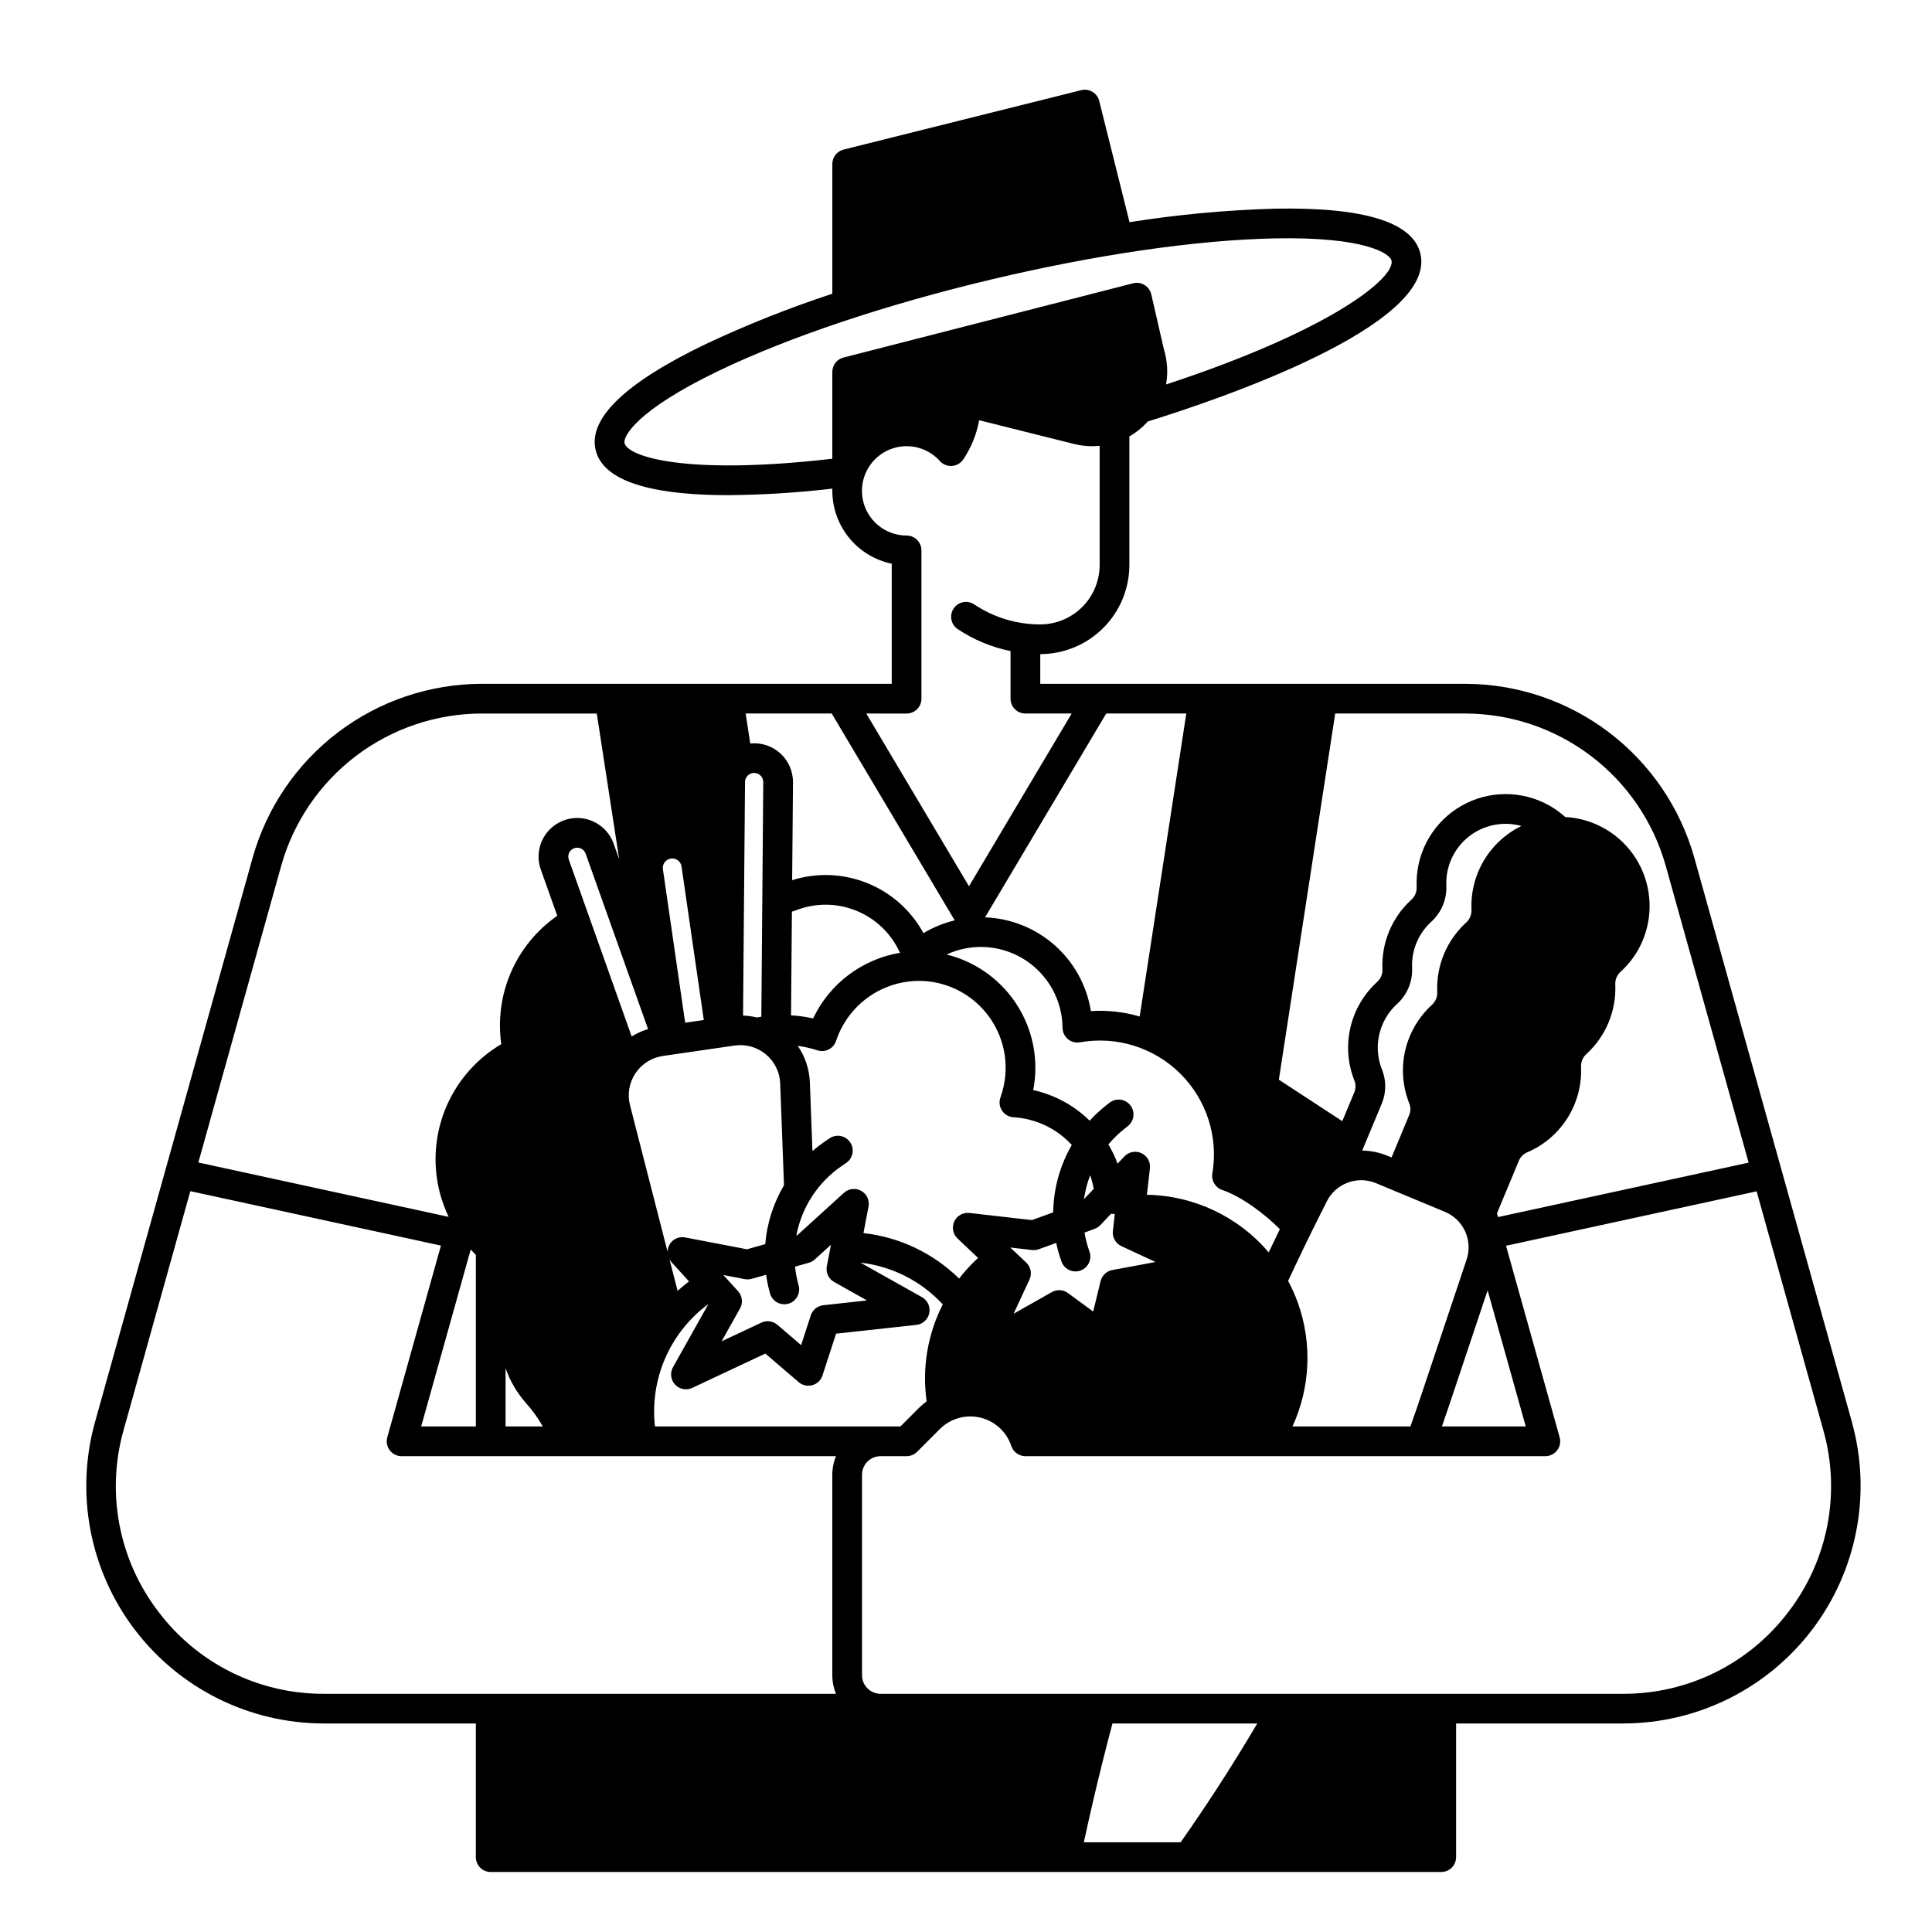
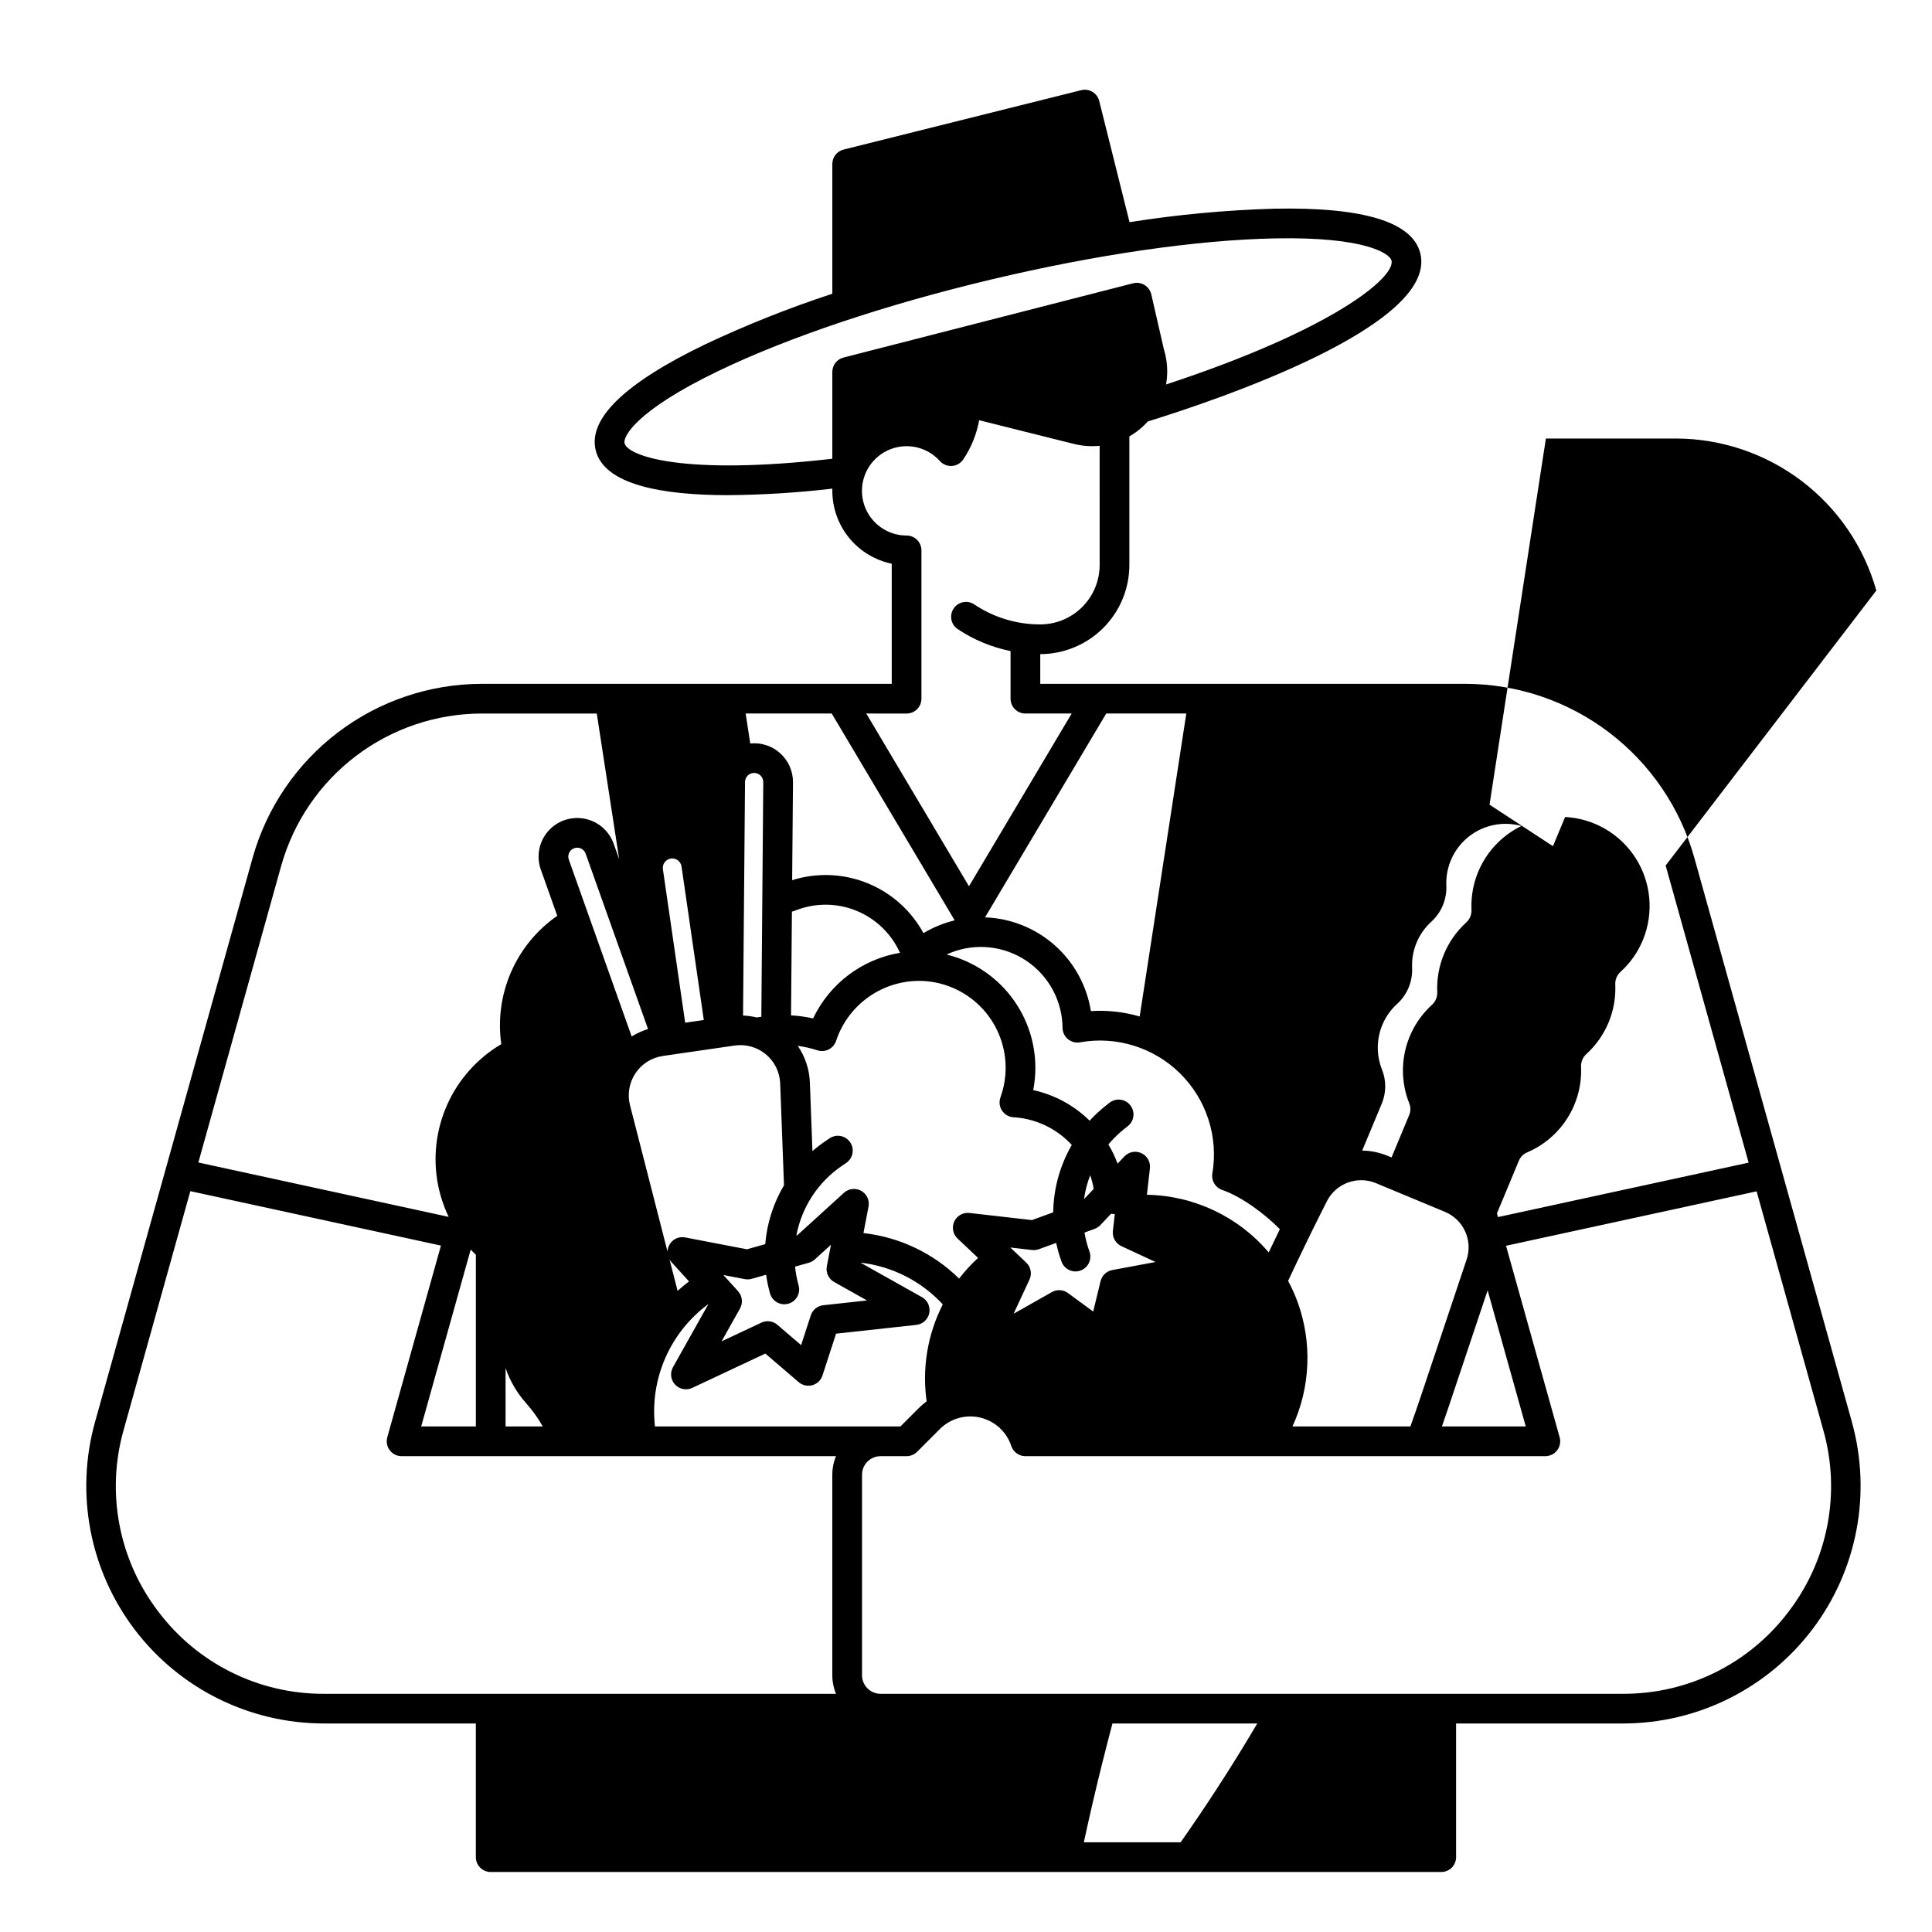
<svg xmlns="http://www.w3.org/2000/svg" fill="#000000" width="800px" height="800px" version="1.1" viewBox="144 144 512 512">
-   <path d="m634.77 520.82-41.773-149.57v0.004c-3.731-13.223-11.668-24.871-22.613-33.18-10.945-8.309-24.301-12.82-38.043-12.855h-112.66v-7.871c6.262-0.008 12.262-2.5 16.691-6.926 4.426-4.43 6.918-10.43 6.922-16.691v-34.082c1.832-1.051 3.484-2.387 4.891-3.961l0.211-0.066c18.047-5.586 76.574-25.301 72.023-44.406-1.992-8.363-14.996-12.371-38.66-11.914-12.871 0.367-25.703 1.562-38.422 3.578l-8.031-32.121c-0.527-2.106-2.664-3.391-4.773-2.863l-62.977 15.742v0.004c-1.75 0.438-2.981 2.012-2.981 3.816v34.383c-11.457 3.762-22.672 8.223-33.582 13.359-21.328 10.258-31.133 19.695-29.145 28.059 2.215 9.301 17.887 11.965 35.121 11.965v-0.004c9.227-0.074 18.441-0.652 27.605-1.727v0.59c0.008 4.535 1.578 8.93 4.445 12.449 2.867 3.516 6.856 5.938 11.301 6.856v31.832h-108.7c-13.742 0.031-27.098 4.543-38.043 12.852-10.945 8.309-18.883 19.957-22.609 33.184l-41.781 149.57v-0.004c-5.297 18.973-1.414 39.324 10.492 55.012s30.465 24.902 50.16 24.906h40.266v35.426c0 1.043 0.414 2.043 1.152 2.781 0.738 0.738 1.742 1.152 2.785 1.152h251.9c1.047 0 2.047-0.414 2.785-1.152 0.738-0.738 1.152-1.738 1.152-2.781v-35.426h44.223c19.695 0 38.258-9.211 50.164-24.902 11.906-15.688 15.789-36.043 10.492-55.016zm-49.355-147.45 21.992 78.742-66.422 14.426-0.277-0.984 5.844-14.035h0.004c0.422-0.969 1.203-1.738 2.184-2.137 4.394-1.879 8.113-5.051 10.66-9.098 2.547-4.043 3.801-8.766 3.598-13.543-0.07-1.297 0.453-2.551 1.418-3.418 5.148-4.691 7.953-11.43 7.652-18.391-0.07-1.281 0.438-2.523 1.391-3.387 2.641-2.387 4.699-5.352 6.019-8.664 2.828-7.074 2.07-15.082-2.035-21.504s-11.055-10.469-18.668-10.867c-1.668-1.523-3.555-2.793-5.598-3.766-7.469-3.566-16.262-2.961-23.172 1.602-6.906 4.562-10.918 12.41-10.574 20.68 0.07 1.297-0.453 2.555-1.418 3.422-5.152 4.691-7.953 11.426-7.652 18.383 0.066 1.301-0.461 2.559-1.43 3.418-3.531 3.227-5.992 7.445-7.066 12.102-1.074 4.66-0.707 9.531 1.055 13.977 0.406 0.977 0.414 2.074 0.023 3.059l-3.223 7.734-16.809-10.996 14.934-97.035h34.496c12.023 0.031 23.707 3.981 33.285 11.25 9.578 7.269 16.523 17.461 19.789 29.031zm-267.84 148.65c-0.699-6.176 0.246-12.43 2.731-18.125 2.488-5.695 6.434-10.637 11.438-14.32l-9.395 16.742c-0.84 1.492-0.617 3.352 0.551 4.606 1.164 1.254 3.004 1.609 4.555 0.883l19.367-9.098 8.844 7.578h-0.004c1 0.855 2.359 1.156 3.629 0.801 1.266-0.355 2.269-1.32 2.676-2.574l3.598-11.078 21.27-2.324h0.004c1.699-0.184 3.086-1.449 3.426-3.125 0.344-1.676-0.438-3.383-1.93-4.219l-16.316-9.156c8.367 0.953 16.113 4.879 21.828 11.066-4.035 7.922-5.527 16.895-4.281 25.699-0.734 0.543-1.43 1.141-2.082 1.781l-4.856 4.863zm-48.832-46.875c0.441 0.48 0.898 0.949 1.367 1.406v45.469h-14.492zm9.238 31.418c1.188 3.441 3.047 6.613 5.473 9.332 1.676 1.879 3.148 3.93 4.387 6.125h-9.859zm232.25-79.137h0.004c-1.512-3.801-1.477-8.043 0.102-11.816 0.871-2.109 2.195-4 3.883-5.531 2.699-2.438 4.168-5.953 4-9.582-0.199-4.629 1.664-9.102 5.082-12.223 2.691-2.441 4.156-5.957 3.992-9.586-0.211-5.019 1.992-9.836 5.93-12.961 3.934-3.121 9.129-4.176 13.969-2.832-4.125 2.008-7.578 5.176-9.93 9.117-2.348 3.941-3.496 8.484-3.301 13.066 0.062 1.293-0.457 2.543-1.414 3.41-5.152 4.695-7.961 11.438-7.66 18.402 0.062 1.289-0.457 2.539-1.41 3.41-3.535 3.219-6.004 7.438-7.082 12.098-1.074 4.66-0.703 9.535 1.062 13.977 0.406 0.98 0.41 2.082 0.016 3.062l-4.699 11.301-1.102-0.457c-2.117-0.871-4.383-1.336-6.676-1.363l5.215-12.516c1.176-2.875 1.184-6.094 0.023-8.977zm-44.945 27.539 0.004 0.004c-0.324 1.902 0.781 3.762 2.609 4.383 5.133 1.754 11.301 6.356 15.277 10.395-0.992 2.039-1.98 4.09-2.957 6.152-8.059-9.496-19.82-15.062-32.277-15.27l0.801-7.012c0.191-1.684-0.715-3.301-2.25-4.016s-3.356-0.367-4.519 0.867l-1.805 1.91c-0.652-1.77-1.469-3.469-2.434-5.086 1.238-1.484 2.625-2.844 4.133-4.051l1-0.797c0.828-0.645 1.367-1.594 1.492-2.641 0.125-1.043-0.176-2.094-0.828-2.914-0.652-0.824-1.609-1.352-2.656-1.465-1.043-0.113-2.09 0.195-2.906 0.859l-1 0.793c-1.504 1.195-2.91 2.504-4.207 3.918-4.117-4.059-9.301-6.871-14.949-8.105 0.191-0.992 0.336-1.996 0.434-3.008 0.695-7.379-1.281-14.762-5.574-20.805s-10.613-10.344-17.809-12.117c0.359-0.164 0.715-0.336 1.082-0.48 6.633-2.637 14.141-1.832 20.062 2.144 5.926 3.981 9.512 10.625 9.578 17.762 0.012 1.16 0.535 2.254 1.426 2.996 0.895 0.738 2.066 1.047 3.207 0.84 9.672-1.723 19.574 1.367 26.547 8.277 6.977 6.914 10.156 16.789 8.523 26.473zm-49.332 23.621-4.211-3.981 5.758 0.66 0.004 0.004c0.605 0.066 1.223-0.008 1.797-0.215l4.602-1.672h-0.004c0.359 1.699 0.836 3.375 1.434 5.008 0.758 2.023 3.004 3.055 5.031 2.312 2.027-0.738 3.082-2.973 2.363-5.008-0.594-1.641-1.035-3.332-1.324-5.051l2.688-0.984c0.574-0.211 1.09-0.551 1.512-0.992l2.848-3.012 0.984 0.098-0.512 4.465c-0.191 1.684 0.715 3.301 2.25 4.016l9.055 4.211-11.461 2.133c-1.523 0.285-2.738 1.438-3.102 2.941l-1.957 8.055-6.684-4.902c-1.246-0.918-2.918-1.016-4.266-0.254l-10.148 5.742 4.211-9.055 0.004 0.004c0.711-1.535 0.363-3.356-0.867-4.519zm-15.051-13.141 0.008 0.004c-1.684-0.191-3.301 0.715-4.016 2.25-0.715 1.535-0.367 3.356 0.867 4.519l5.441 5.144c-1.832 1.676-3.516 3.508-5.031 5.473-6.859-6.742-15.785-10.988-25.348-12.055l1.348-7.023c0.32-1.664-0.461-3.344-1.938-4.172-1.477-0.832-3.32-0.621-4.574 0.52l-12.34 11.219-0.27 0.074c1.426-7.539 5.797-14.195 12.148-18.492l1.059-0.715v-0.004c1.797-1.219 2.269-3.668 1.047-5.465-1.219-1.801-3.664-2.269-5.465-1.051l-1.059 0.715c-1.207 0.82-2.367 1.711-3.473 2.668l-0.684-18.23c-0.137-3.461-1.25-6.809-3.207-9.664 1.766 0.238 3.508 0.637 5.203 1.188 2.066 0.672 4.289-0.457 4.961-2.527 1.645-4.953 4.918-9.211 9.285-12.074 4.367-2.867 9.574-4.172 14.777-3.707 6.078 0.574 11.684 3.543 15.578 8.25 3.894 4.707 5.758 10.766 5.184 16.848-0.184 1.941-0.609 3.852-1.273 5.688-0.418 1.16-0.27 2.457 0.41 3.492 0.676 1.035 1.801 1.691 3.035 1.773l0.23 0.016c0.168 0.012 0.34 0.02 0.508 0.035v-0.004c5.641 0.523 10.887 3.121 14.723 7.293-3.144 5.434-4.84 11.578-4.926 17.852l-5.633 2.055zm-77.332 20.656-2.141-8.348h0.004c0.137 0.25 0.301 0.48 0.488 0.691l4.672 5.141c-1.047 0.797-2.059 1.637-3.023 2.516zm2.008-14.168c-1.137-0.219-2.309 0.07-3.211 0.797-0.898 0.727-1.434 1.812-1.461 2.969l-9.949-38.809c-0.742-2.898-0.219-5.973 1.441-8.461s4.297-4.156 7.258-4.586l19.055-2.766h-0.004c2.961-0.426 5.965 0.422 8.262 2.336 2.297 1.914 3.676 4.715 3.789 7.703l1.008 26.98h0.004c-2.816 4.762-4.519 10.102-4.977 15.617l-4.84 1.359zm28.055-58.836 0.23-27.5 0.672-0.211c0.094-0.027 0.184-0.062 0.273-0.098h-0.004c5.176-2.059 10.941-2.043 16.102 0.047 5.16 2.09 9.316 6.094 11.598 11.172-10.055 1.684-18.648 8.176-23.023 17.383-1.508-0.332-3.031-0.57-4.562-0.719-0.426-0.039-0.855-0.047-1.285-0.074zm-7.871 0.348c-0.406 0.059-0.812 0.117-1.215 0.191h-0.004c-1.188-0.289-2.406-0.457-3.629-0.504l0.523-61.887 0.004-0.004c0.004-1.195 0.883-2.207 2.066-2.379 0.699-0.102 1.406 0.105 1.941 0.57 0.531 0.465 0.832 1.141 0.828 1.848zm-6.168 72.734-3.898-4.289 5.691 1.094-0.004-0.004c0.602 0.117 1.219 0.09 1.809-0.074l3.836-1.082c0.227 1.645 0.566 3.269 1.012 4.867 0.266 1.027 0.934 1.898 1.848 2.426 0.918 0.527 2.008 0.664 3.027 0.379 1.02-0.285 1.879-0.973 2.387-1.898 0.508-0.93 0.621-2.023 0.316-3.035-0.449-1.602-0.754-3.238-0.922-4.894l3.641-1.023c0.59-0.164 1.133-0.465 1.586-0.875l4.289-3.898-1.094 5.691c-0.32 1.668 0.465 3.352 1.945 4.18l8.707 4.887-11.59 1.266h-0.004c-1.539 0.168-2.836 1.223-3.312 2.695l-2.559 7.883-6.293-5.394c-1.176-1.008-2.828-1.23-4.231-0.574l-10.555 4.957 4.887-8.707c0.828-1.48 0.617-3.324-0.527-4.578zm93.32-30.719h-0.004c0.41 1.172 0.723 2.379 0.938 3.602l-2.578 2.727c0.305-2.164 0.852-4.289 1.637-6.332zm0.188-43.504-0.004-0.004c-1.078-6.746-4.465-12.91-9.578-17.441-5.113-4.531-11.645-7.148-18.473-7.406l32.113-54.016h21.223l-12.355 80.285v0.004c-4.195-1.223-8.57-1.703-12.934-1.426zm-40.051-22.797c-1.5 0.59-2.945 1.301-4.324 2.129-3.273-6.008-8.535-10.695-14.883-13.254s-13.387-2.836-19.914-0.777l0.219-25.902c0.031-2.926-1.188-5.727-3.348-7.699-2.164-1.973-5.066-2.926-7.977-2.625l-1.219-7.941h22.809l32.59 54.816c-1.344 0.324-2.668 0.742-3.953 1.25zm-67.473 25.871-5.902-40.676h-0.004c-0.09-0.664 0.086-1.336 0.488-1.867 0.406-0.535 1.008-0.883 1.672-0.969 0.105-0.016 0.215-0.023 0.32-0.023 1.238 0.008 2.281 0.918 2.461 2.141l5.902 40.676zm-9.84 1.68c-1.523 0.465-2.981 1.125-4.336 1.969l-16.66-46.867c-0.246-0.668-0.172-1.41 0.195-2.016 0.383-0.629 1.031-1.047 1.762-1.133 0.09-0.012 0.184-0.02 0.273-0.016 1.004 0.004 1.898 0.637 2.234 1.582zm172.15 72.375v-0.004c-0.707-1.934-1.551-3.812-2.527-5.629 2.879-6.168 5.836-12.289 8.812-18.203l1.441-2.859h-0.004c2.402-4.785 8.094-6.898 13.039-4.84l18.258 7.594c4.949 2.051 7.469 7.586 5.754 12.664l-12.043 35.992c-0.918 2.742-1.875 5.488-2.844 8.219h-31.254c4.769-10.371 5.262-22.207 1.371-32.938zm40.191 27.219 10.156-30.352 10.102 36.066h-22.211c0.664-1.902 1.316-3.809 1.957-5.719zm-160.55-277.55c-1.738 0.445-2.957 2.016-2.957 3.812v23.008c-39.672 4.555-54.258-0.738-55.066-4.133-0.426-1.789 3.215-8.715 24.895-19.141 18.637-8.965 44.27-17.559 72.172-24.203 27.902-6.644 54.656-10.523 75.336-10.922 24.055-0.469 30.426 4.078 30.855 5.871 1.062 4.453-15.586 18.332-59.746 32.84 0.551-3.09 0.355-6.266-0.562-9.266l-3.356-14.617c-0.238-1.031-0.883-1.93-1.789-2.481s-1.996-0.715-3.027-0.449zm16.723 94.34c1.043 0 2.047-0.414 2.785-1.152 0.738-0.738 1.152-1.738 1.152-2.785v-39.301c0-2.168-1.758-3.93-3.93-3.934-4.008-0.004-7.746-2.035-9.926-5.398-2.184-3.367-2.512-7.606-0.875-11.27 1.633-3.66 5.012-6.246 8.977-6.867 3.961-0.617 7.969 0.809 10.645 3.797 0.812 0.902 1.996 1.383 3.207 1.297 1.211-0.086 2.316-0.727 2.992-1.734 2.102-3.133 3.535-6.664 4.211-10.379l25.141 6.289c1.574 0.391 3.188 0.59 4.809 0.59 0.668 0 1.324-0.039 1.977-0.102l0.004 31.59c-0.008 4.172-1.668 8.176-4.617 11.125-2.953 2.953-6.953 4.613-11.129 4.617-6.227 0.012-12.316-1.832-17.488-5.301-1.809-1.207-4.254-0.723-5.461 1.082-1.211 1.809-0.727 4.254 1.078 5.461 4.242 2.836 9 4.812 14 5.82v12.617c0 1.047 0.418 2.047 1.156 2.785 0.738 0.738 1.738 1.152 2.781 1.152h12.262l-27.215 45.777-27.215-45.777zm-165.71 40.281c3.266-11.574 10.211-21.766 19.789-29.035 9.578-7.269 21.266-11.219 33.289-11.246h30.531l5.941 38.613-1.465-4.117c-1.457-4.078-5.316-6.805-9.648-6.816-0.492 0-0.984 0.035-1.469 0.109-3.039 0.438-5.723 2.215-7.309 4.844-1.586 2.629-1.91 5.832-0.875 8.727l4.356 12.246h-0.004c-5.383 3.734-9.621 8.895-12.242 14.902-2.617 6.004-3.516 12.621-2.59 19.109-6.32 3.731-11.328 9.328-14.328 16.027-2.996 6.699-3.844 14.164-2.414 21.363 0.586 2.898 1.527 5.715 2.801 8.383l-66.34-14.414zm-32.594 197.71c-10.48-13.699-13.887-31.543-9.184-48.137l17.676-63.281 66.414 14.426-14.223 50.809h0.004c-0.332 1.184-0.09 2.457 0.652 3.438 0.746 0.984 1.906 1.559 3.137 1.559h115.13c-0.652 1.559-0.984 3.231-0.984 4.922v53.137-0.004c0 1.691 0.332 3.363 0.984 4.922h-135.71c-17.246 0.066-33.516-8.012-43.891-21.789zm280.37 47.191c-2.918 4.481-5.973 9.004-9.078 13.441l-0.359 0.516h-25.652c0.789-3.648 1.598-7.297 2.445-10.914 1.602-6.856 3.328-13.758 5.137-20.574h38.375c-3.469 5.887-7.109 11.762-10.867 17.531zm151.69-47.199v0.004c-10.375 13.781-26.648 21.863-43.902 21.793h-196.74c-2.715-0.004-4.918-2.203-4.922-4.922v-53.133c0.004-2.719 2.207-4.918 4.922-4.922h6.887c1.043 0 2.047-0.414 2.785-1.152l6.012-6.012c2.801-2.812 6.863-3.973 10.73-3.059 3.863 0.91 6.981 3.766 8.227 7.535 0.539 1.605 2.043 2.688 3.734 2.688h137.79c1.234 0 2.394-0.574 3.137-1.559 0.746-0.98 0.988-2.254 0.656-3.438l-14.211-50.758 66.41-14.426 17.66 63.23c4.707 16.59 1.305 34.434-9.172 48.133z" />
+   <path d="m634.77 520.82-41.773-149.57v0.004c-3.731-13.223-11.668-24.871-22.613-33.18-10.945-8.309-24.301-12.82-38.043-12.855h-112.66v-7.871c6.262-0.008 12.262-2.5 16.691-6.926 4.426-4.43 6.918-10.43 6.922-16.691v-34.082c1.832-1.051 3.484-2.387 4.891-3.961l0.211-0.066c18.047-5.586 76.574-25.301 72.023-44.406-1.992-8.363-14.996-12.371-38.66-11.914-12.871 0.367-25.703 1.562-38.422 3.578l-8.031-32.121c-0.527-2.106-2.664-3.391-4.773-2.863l-62.977 15.742v0.004c-1.75 0.438-2.981 2.012-2.981 3.816v34.383c-11.457 3.762-22.672 8.223-33.582 13.359-21.328 10.258-31.133 19.695-29.145 28.059 2.215 9.301 17.887 11.965 35.121 11.965v-0.004c9.227-0.074 18.441-0.652 27.605-1.727v0.59c0.008 4.535 1.578 8.93 4.445 12.449 2.867 3.516 6.856 5.938 11.301 6.856v31.832h-108.7c-13.742 0.031-27.098 4.543-38.043 12.852-10.945 8.309-18.883 19.957-22.609 33.184l-41.781 149.57v-0.004c-5.297 18.973-1.414 39.324 10.492 55.012s30.465 24.902 50.16 24.906h40.266v35.426c0 1.043 0.414 2.043 1.152 2.781 0.738 0.738 1.742 1.152 2.785 1.152h251.9c1.047 0 2.047-0.414 2.785-1.152 0.738-0.738 1.152-1.738 1.152-2.781v-35.426h44.223c19.695 0 38.258-9.211 50.164-24.902 11.906-15.688 15.789-36.043 10.492-55.016zm-49.355-147.45 21.992 78.742-66.422 14.426-0.277-0.984 5.844-14.035h0.004c0.422-0.969 1.203-1.738 2.184-2.137 4.394-1.879 8.113-5.051 10.66-9.098 2.547-4.043 3.801-8.766 3.598-13.543-0.07-1.297 0.453-2.551 1.418-3.418 5.148-4.691 7.953-11.43 7.652-18.391-0.07-1.281 0.438-2.523 1.391-3.387 2.641-2.387 4.699-5.352 6.019-8.664 2.828-7.074 2.07-15.082-2.035-21.504s-11.055-10.469-18.668-10.867l-3.223 7.734-16.809-10.996 14.934-97.035h34.496c12.023 0.031 23.707 3.981 33.285 11.25 9.578 7.269 16.523 17.461 19.789 29.031zm-267.84 148.65c-0.699-6.176 0.246-12.43 2.731-18.125 2.488-5.695 6.434-10.637 11.438-14.32l-9.395 16.742c-0.84 1.492-0.617 3.352 0.551 4.606 1.164 1.254 3.004 1.609 4.555 0.883l19.367-9.098 8.844 7.578h-0.004c1 0.855 2.359 1.156 3.629 0.801 1.266-0.355 2.269-1.32 2.676-2.574l3.598-11.078 21.27-2.324h0.004c1.699-0.184 3.086-1.449 3.426-3.125 0.344-1.676-0.438-3.383-1.93-4.219l-16.316-9.156c8.367 0.953 16.113 4.879 21.828 11.066-4.035 7.922-5.527 16.895-4.281 25.699-0.734 0.543-1.43 1.141-2.082 1.781l-4.856 4.863zm-48.832-46.875c0.441 0.48 0.898 0.949 1.367 1.406v45.469h-14.492zm9.238 31.418c1.188 3.441 3.047 6.613 5.473 9.332 1.676 1.879 3.148 3.93 4.387 6.125h-9.859zm232.25-79.137h0.004c-1.512-3.801-1.477-8.043 0.102-11.816 0.871-2.109 2.195-4 3.883-5.531 2.699-2.438 4.168-5.953 4-9.582-0.199-4.629 1.664-9.102 5.082-12.223 2.691-2.441 4.156-5.957 3.992-9.586-0.211-5.019 1.992-9.836 5.93-12.961 3.934-3.121 9.129-4.176 13.969-2.832-4.125 2.008-7.578 5.176-9.93 9.117-2.348 3.941-3.496 8.484-3.301 13.066 0.062 1.293-0.457 2.543-1.414 3.41-5.152 4.695-7.961 11.438-7.66 18.402 0.062 1.289-0.457 2.539-1.41 3.41-3.535 3.219-6.004 7.438-7.082 12.098-1.074 4.66-0.703 9.535 1.062 13.977 0.406 0.98 0.41 2.082 0.016 3.062l-4.699 11.301-1.102-0.457c-2.117-0.871-4.383-1.336-6.676-1.363l5.215-12.516c1.176-2.875 1.184-6.094 0.023-8.977zm-44.945 27.539 0.004 0.004c-0.324 1.902 0.781 3.762 2.609 4.383 5.133 1.754 11.301 6.356 15.277 10.395-0.992 2.039-1.98 4.09-2.957 6.152-8.059-9.496-19.82-15.062-32.277-15.27l0.801-7.012c0.191-1.684-0.715-3.301-2.25-4.016s-3.356-0.367-4.519 0.867l-1.805 1.91c-0.652-1.77-1.469-3.469-2.434-5.086 1.238-1.484 2.625-2.844 4.133-4.051l1-0.797c0.828-0.645 1.367-1.594 1.492-2.641 0.125-1.043-0.176-2.094-0.828-2.914-0.652-0.824-1.609-1.352-2.656-1.465-1.043-0.113-2.09 0.195-2.906 0.859l-1 0.793c-1.504 1.195-2.91 2.504-4.207 3.918-4.117-4.059-9.301-6.871-14.949-8.105 0.191-0.992 0.336-1.996 0.434-3.008 0.695-7.379-1.281-14.762-5.574-20.805s-10.613-10.344-17.809-12.117c0.359-0.164 0.715-0.336 1.082-0.48 6.633-2.637 14.141-1.832 20.062 2.144 5.926 3.981 9.512 10.625 9.578 17.762 0.012 1.16 0.535 2.254 1.426 2.996 0.895 0.738 2.066 1.047 3.207 0.84 9.672-1.723 19.574 1.367 26.547 8.277 6.977 6.914 10.156 16.789 8.523 26.473zm-49.332 23.621-4.211-3.981 5.758 0.66 0.004 0.004c0.605 0.066 1.223-0.008 1.797-0.215l4.602-1.672h-0.004c0.359 1.699 0.836 3.375 1.434 5.008 0.758 2.023 3.004 3.055 5.031 2.312 2.027-0.738 3.082-2.973 2.363-5.008-0.594-1.641-1.035-3.332-1.324-5.051l2.688-0.984c0.574-0.211 1.09-0.551 1.512-0.992l2.848-3.012 0.984 0.098-0.512 4.465c-0.191 1.684 0.715 3.301 2.25 4.016l9.055 4.211-11.461 2.133c-1.523 0.285-2.738 1.438-3.102 2.941l-1.957 8.055-6.684-4.902c-1.246-0.918-2.918-1.016-4.266-0.254l-10.148 5.742 4.211-9.055 0.004 0.004c0.711-1.535 0.363-3.356-0.867-4.519zm-15.051-13.141 0.008 0.004c-1.684-0.191-3.301 0.715-4.016 2.25-0.715 1.535-0.367 3.356 0.867 4.519l5.441 5.144c-1.832 1.676-3.516 3.508-5.031 5.473-6.859-6.742-15.785-10.988-25.348-12.055l1.348-7.023c0.32-1.664-0.461-3.344-1.938-4.172-1.477-0.832-3.32-0.621-4.574 0.52l-12.34 11.219-0.27 0.074c1.426-7.539 5.797-14.195 12.148-18.492l1.059-0.715v-0.004c1.797-1.219 2.269-3.668 1.047-5.465-1.219-1.801-3.664-2.269-5.465-1.051l-1.059 0.715c-1.207 0.82-2.367 1.711-3.473 2.668l-0.684-18.23c-0.137-3.461-1.25-6.809-3.207-9.664 1.766 0.238 3.508 0.637 5.203 1.188 2.066 0.672 4.289-0.457 4.961-2.527 1.645-4.953 4.918-9.211 9.285-12.074 4.367-2.867 9.574-4.172 14.777-3.707 6.078 0.574 11.684 3.543 15.578 8.25 3.894 4.707 5.758 10.766 5.184 16.848-0.184 1.941-0.609 3.852-1.273 5.688-0.418 1.16-0.27 2.457 0.41 3.492 0.676 1.035 1.801 1.691 3.035 1.773l0.23 0.016c0.168 0.012 0.34 0.02 0.508 0.035v-0.004c5.641 0.523 10.887 3.121 14.723 7.293-3.144 5.434-4.84 11.578-4.926 17.852l-5.633 2.055zm-77.332 20.656-2.141-8.348h0.004c0.137 0.25 0.301 0.48 0.488 0.691l4.672 5.141c-1.047 0.797-2.059 1.637-3.023 2.516zm2.008-14.168c-1.137-0.219-2.309 0.07-3.211 0.797-0.898 0.727-1.434 1.812-1.461 2.969l-9.949-38.809c-0.742-2.898-0.219-5.973 1.441-8.461s4.297-4.156 7.258-4.586l19.055-2.766h-0.004c2.961-0.426 5.965 0.422 8.262 2.336 2.297 1.914 3.676 4.715 3.789 7.703l1.008 26.98h0.004c-2.816 4.762-4.519 10.102-4.977 15.617l-4.84 1.359zm28.055-58.836 0.23-27.5 0.672-0.211c0.094-0.027 0.184-0.062 0.273-0.098h-0.004c5.176-2.059 10.941-2.043 16.102 0.047 5.16 2.09 9.316 6.094 11.598 11.172-10.055 1.684-18.648 8.176-23.023 17.383-1.508-0.332-3.031-0.57-4.562-0.719-0.426-0.039-0.855-0.047-1.285-0.074zm-7.871 0.348c-0.406 0.059-0.812 0.117-1.215 0.191h-0.004c-1.188-0.289-2.406-0.457-3.629-0.504l0.523-61.887 0.004-0.004c0.004-1.195 0.883-2.207 2.066-2.379 0.699-0.102 1.406 0.105 1.941 0.57 0.531 0.465 0.832 1.141 0.828 1.848zm-6.168 72.734-3.898-4.289 5.691 1.094-0.004-0.004c0.602 0.117 1.219 0.09 1.809-0.074l3.836-1.082c0.227 1.645 0.566 3.269 1.012 4.867 0.266 1.027 0.934 1.898 1.848 2.426 0.918 0.527 2.008 0.664 3.027 0.379 1.02-0.285 1.879-0.973 2.387-1.898 0.508-0.93 0.621-2.023 0.316-3.035-0.449-1.602-0.754-3.238-0.922-4.894l3.641-1.023c0.59-0.164 1.133-0.465 1.586-0.875l4.289-3.898-1.094 5.691c-0.32 1.668 0.465 3.352 1.945 4.18l8.707 4.887-11.59 1.266h-0.004c-1.539 0.168-2.836 1.223-3.312 2.695l-2.559 7.883-6.293-5.394c-1.176-1.008-2.828-1.23-4.231-0.574l-10.555 4.957 4.887-8.707c0.828-1.48 0.617-3.324-0.527-4.578zm93.32-30.719h-0.004c0.41 1.172 0.723 2.379 0.938 3.602l-2.578 2.727c0.305-2.164 0.852-4.289 1.637-6.332zm0.188-43.504-0.004-0.004c-1.078-6.746-4.465-12.91-9.578-17.441-5.113-4.531-11.645-7.148-18.473-7.406l32.113-54.016h21.223l-12.355 80.285v0.004c-4.195-1.223-8.57-1.703-12.934-1.426zm-40.051-22.797c-1.5 0.59-2.945 1.301-4.324 2.129-3.273-6.008-8.535-10.695-14.883-13.254s-13.387-2.836-19.914-0.777l0.219-25.902c0.031-2.926-1.188-5.727-3.348-7.699-2.164-1.973-5.066-2.926-7.977-2.625l-1.219-7.941h22.809l32.59 54.816c-1.344 0.324-2.668 0.742-3.953 1.25zm-67.473 25.871-5.902-40.676h-0.004c-0.09-0.664 0.086-1.336 0.488-1.867 0.406-0.535 1.008-0.883 1.672-0.969 0.105-0.016 0.215-0.023 0.32-0.023 1.238 0.008 2.281 0.918 2.461 2.141l5.902 40.676zm-9.84 1.68c-1.523 0.465-2.981 1.125-4.336 1.969l-16.66-46.867c-0.246-0.668-0.172-1.41 0.195-2.016 0.383-0.629 1.031-1.047 1.762-1.133 0.09-0.012 0.184-0.02 0.273-0.016 1.004 0.004 1.898 0.637 2.234 1.582zm172.15 72.375v-0.004c-0.707-1.934-1.551-3.812-2.527-5.629 2.879-6.168 5.836-12.289 8.812-18.203l1.441-2.859h-0.004c2.402-4.785 8.094-6.898 13.039-4.84l18.258 7.594c4.949 2.051 7.469 7.586 5.754 12.664l-12.043 35.992c-0.918 2.742-1.875 5.488-2.844 8.219h-31.254c4.769-10.371 5.262-22.207 1.371-32.938zm40.191 27.219 10.156-30.352 10.102 36.066h-22.211c0.664-1.902 1.316-3.809 1.957-5.719zm-160.55-277.55c-1.738 0.445-2.957 2.016-2.957 3.812v23.008c-39.672 4.555-54.258-0.738-55.066-4.133-0.426-1.789 3.215-8.715 24.895-19.141 18.637-8.965 44.27-17.559 72.172-24.203 27.902-6.644 54.656-10.523 75.336-10.922 24.055-0.469 30.426 4.078 30.855 5.871 1.062 4.453-15.586 18.332-59.746 32.84 0.551-3.09 0.355-6.266-0.562-9.266l-3.356-14.617c-0.238-1.031-0.883-1.93-1.789-2.481s-1.996-0.715-3.027-0.449zm16.723 94.34c1.043 0 2.047-0.414 2.785-1.152 0.738-0.738 1.152-1.738 1.152-2.785v-39.301c0-2.168-1.758-3.93-3.93-3.934-4.008-0.004-7.746-2.035-9.926-5.398-2.184-3.367-2.512-7.606-0.875-11.27 1.633-3.66 5.012-6.246 8.977-6.867 3.961-0.617 7.969 0.809 10.645 3.797 0.812 0.902 1.996 1.383 3.207 1.297 1.211-0.086 2.316-0.727 2.992-1.734 2.102-3.133 3.535-6.664 4.211-10.379l25.141 6.289c1.574 0.391 3.188 0.59 4.809 0.59 0.668 0 1.324-0.039 1.977-0.102l0.004 31.59c-0.008 4.172-1.668 8.176-4.617 11.125-2.953 2.953-6.953 4.613-11.129 4.617-6.227 0.012-12.316-1.832-17.488-5.301-1.809-1.207-4.254-0.723-5.461 1.082-1.211 1.809-0.727 4.254 1.078 5.461 4.242 2.836 9 4.812 14 5.82v12.617c0 1.047 0.418 2.047 1.156 2.785 0.738 0.738 1.738 1.152 2.781 1.152h12.262l-27.215 45.777-27.215-45.777zm-165.71 40.281c3.266-11.574 10.211-21.766 19.789-29.035 9.578-7.269 21.266-11.219 33.289-11.246h30.531l5.941 38.613-1.465-4.117c-1.457-4.078-5.316-6.805-9.648-6.816-0.492 0-0.984 0.035-1.469 0.109-3.039 0.438-5.723 2.215-7.309 4.844-1.586 2.629-1.91 5.832-0.875 8.727l4.356 12.246h-0.004c-5.383 3.734-9.621 8.895-12.242 14.902-2.617 6.004-3.516 12.621-2.59 19.109-6.32 3.731-11.328 9.328-14.328 16.027-2.996 6.699-3.844 14.164-2.414 21.363 0.586 2.898 1.527 5.715 2.801 8.383l-66.34-14.414zm-32.594 197.71c-10.48-13.699-13.887-31.543-9.184-48.137l17.676-63.281 66.414 14.426-14.223 50.809h0.004c-0.332 1.184-0.09 2.457 0.652 3.438 0.746 0.984 1.906 1.559 3.137 1.559h115.13c-0.652 1.559-0.984 3.231-0.984 4.922v53.137-0.004c0 1.691 0.332 3.363 0.984 4.922h-135.71c-17.246 0.066-33.516-8.012-43.891-21.789zm280.37 47.191c-2.918 4.481-5.973 9.004-9.078 13.441l-0.359 0.516h-25.652c0.789-3.648 1.598-7.297 2.445-10.914 1.602-6.856 3.328-13.758 5.137-20.574h38.375c-3.469 5.887-7.109 11.762-10.867 17.531zm151.69-47.199v0.004c-10.375 13.781-26.648 21.863-43.902 21.793h-196.74c-2.715-0.004-4.918-2.203-4.922-4.922v-53.133c0.004-2.719 2.207-4.918 4.922-4.922h6.887c1.043 0 2.047-0.414 2.785-1.152l6.012-6.012c2.801-2.812 6.863-3.973 10.73-3.059 3.863 0.91 6.981 3.766 8.227 7.535 0.539 1.605 2.043 2.688 3.734 2.688h137.79c1.234 0 2.394-0.574 3.137-1.559 0.746-0.98 0.988-2.254 0.656-3.438l-14.211-50.758 66.41-14.426 17.66 63.23c4.707 16.59 1.305 34.434-9.172 48.133z" />
</svg>